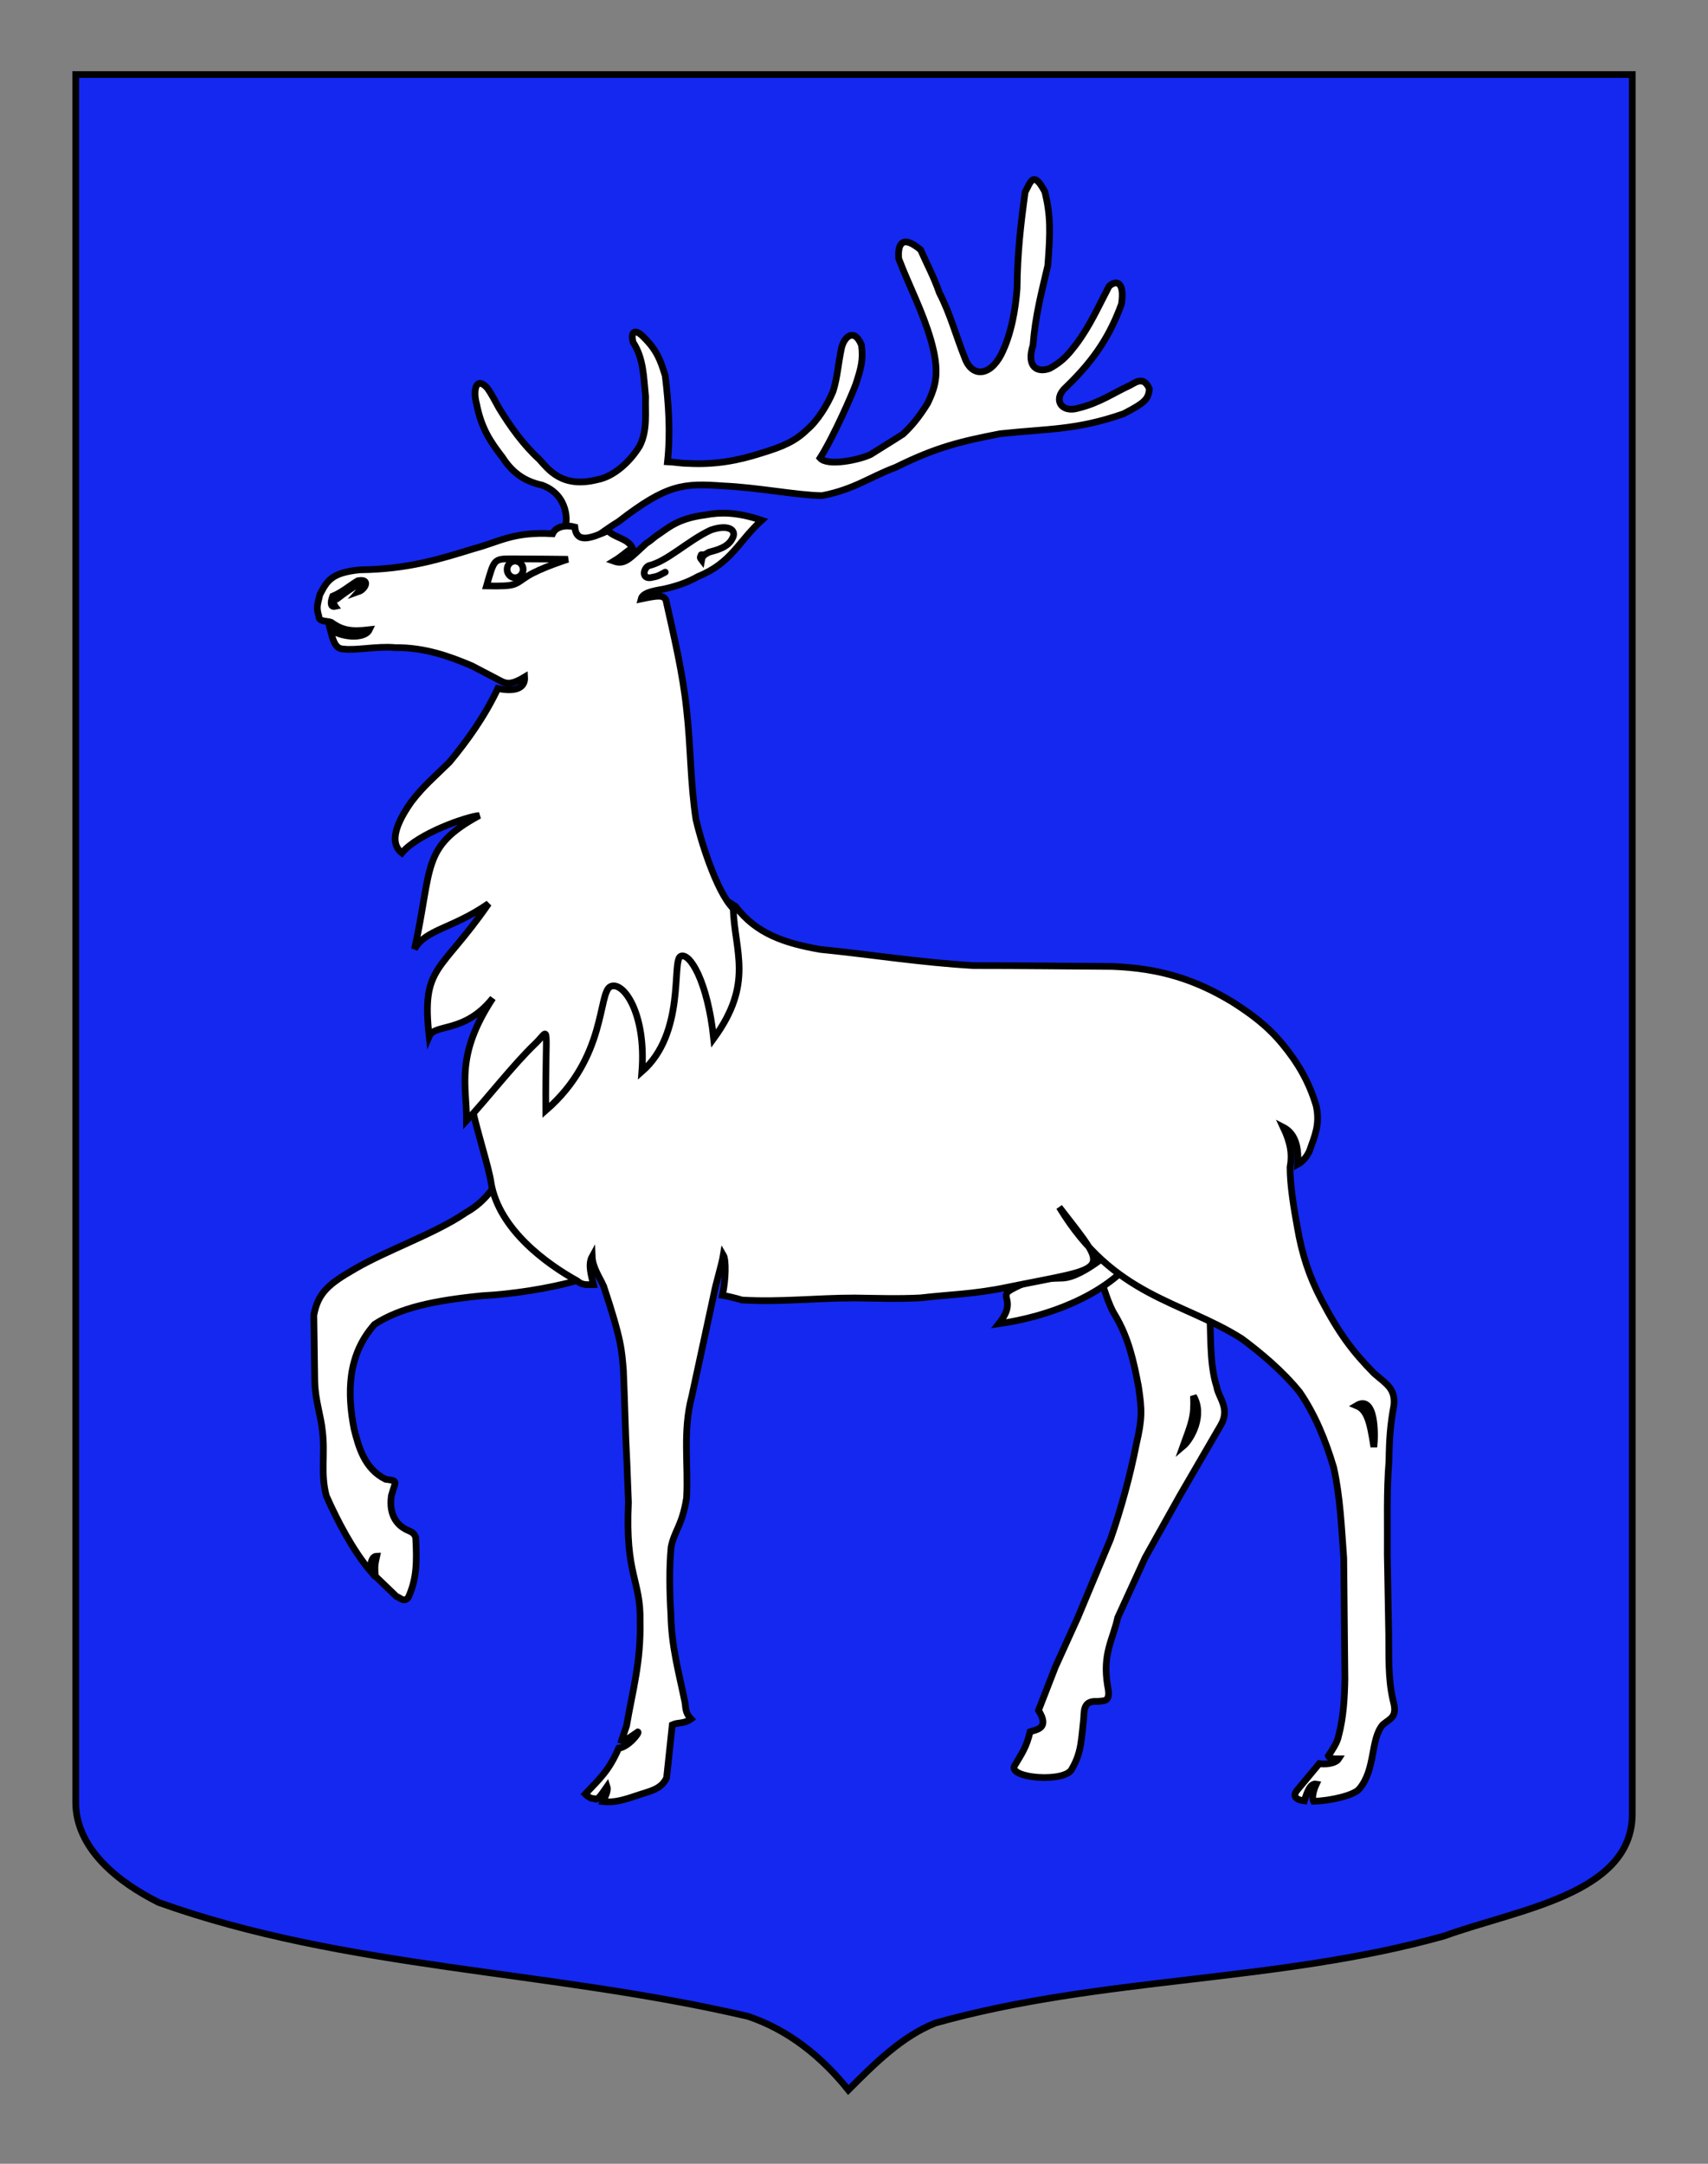
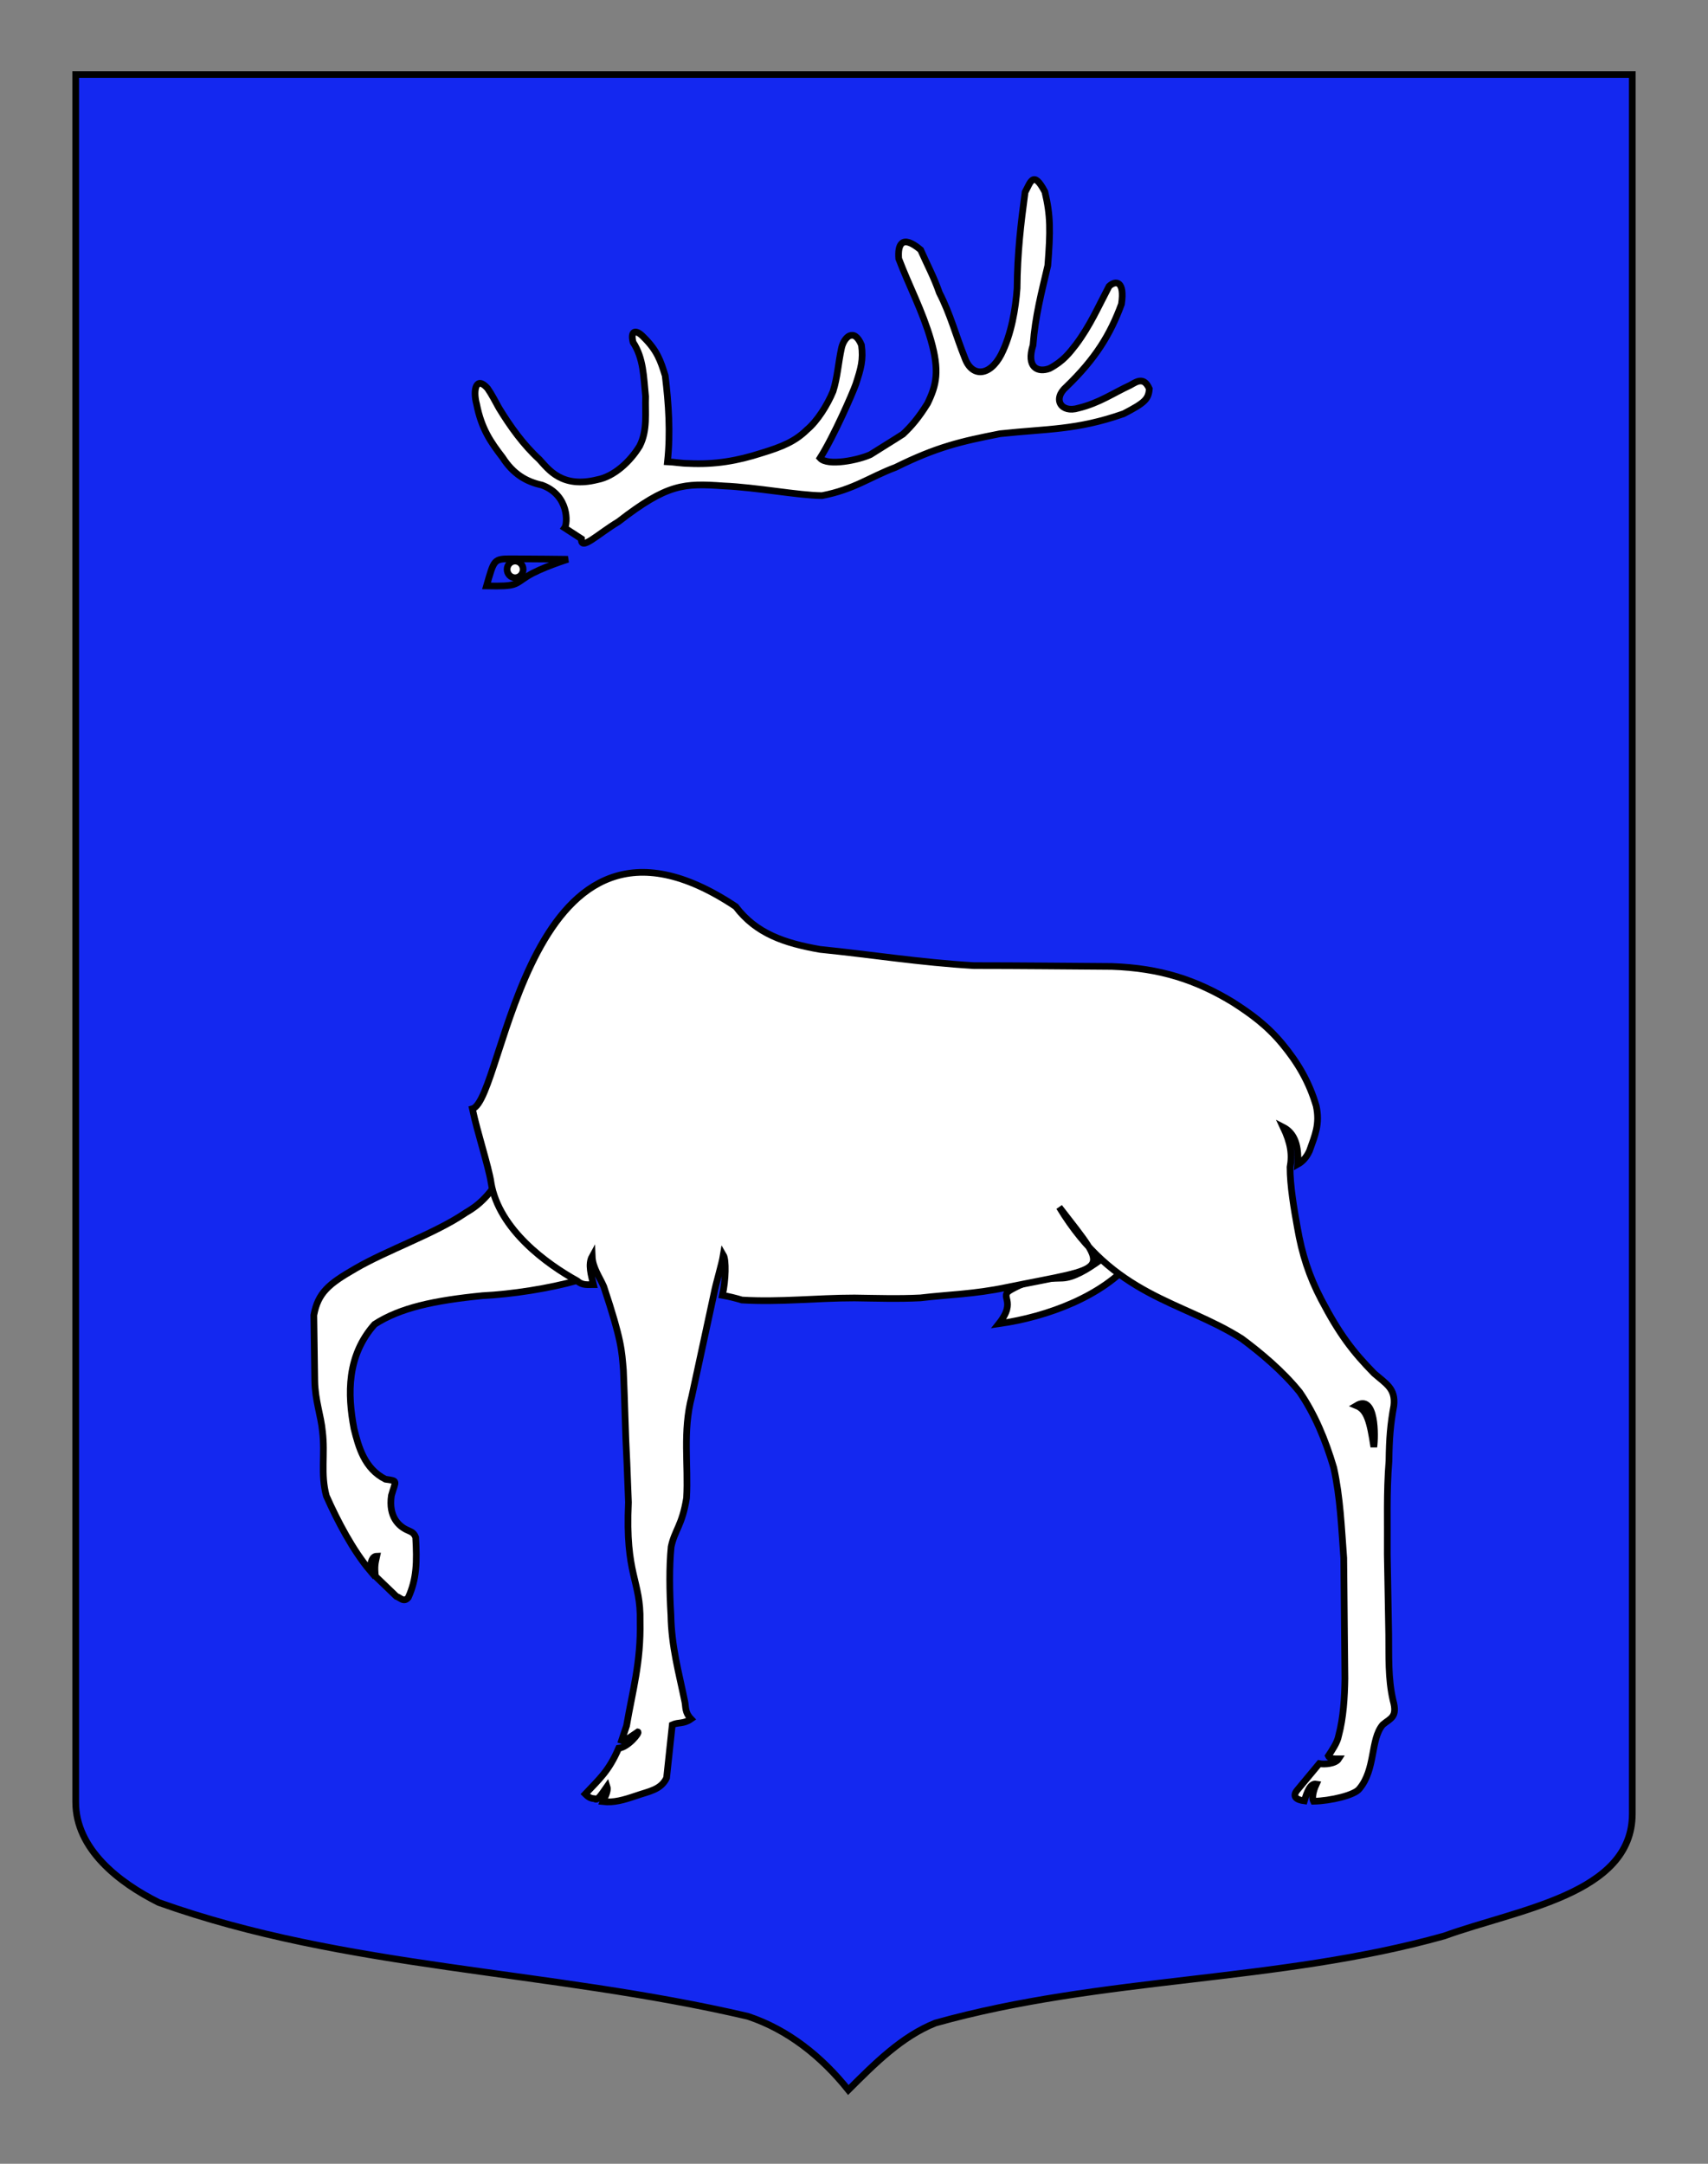
<svg xmlns="http://www.w3.org/2000/svg" version="1.0" x="0px" y="0px" width="255.118px" height="323.149px" viewBox="0 0 255.118 323.149" enable-background="new 0 0 255.118 323.149" xml:space="preserve">
  <rect x="0" y="0" width="255.118" height="323.149" fill="#808080" stroke="none" />
  <g id="Calque_2">
    <path fill="#1428F0" stroke="#000000" d="M11.306,11.13c78,0,154.505,0,232.505,0c0,135.583,0,149.084,0,259.75   c0,12.041-17.099,14.25-28.099,18.25c-25,7-51,6-76,13c-5,2-9,6-13,10c-4-5-9-9-15-11c-30-7-60-7-88-17c-6-3-12.406-8-12.406-15   C11.306,245.589,11.306,147.505,11.306,11.13z" />
    <g id="Bois" transform="translate(60.632,102.51)">
      <path id="path2395_1_" fill="#FFFFFF" stroke="#000000" d="M23.706-23.672c0.467-0.638,0.688-4.898-3.389-6.39    c-2.337-0.51-4.282-1.633-5.896-4.148c-1.741-2.259-3.143-4.271-3.863-7.935c-0.589-2.172-0.052-4.273,1.637-2.367    c0.646,0.935,1.114,1.877,1.709,2.943c1.658,2.727,3.647,5.5,6.028,7.673c1.366,1.49,3.359,4.352,8.65,3.025    c2.508-0.468,4.919-2.714,6.32-5.015c1.231-2.385,0.806-5.021,0.896-7.406c-0.297-2.94-0.301-5.717-1.872-8.103    c-0.425-1.704,0.369-2.026,1.558-0.783c2.04,2.002,2.561,3.552,3.243,5.77c0.508,4.132,0.808,8.515,0.341,12.86    c1.019,0.042,2.104,0.251,3.125,0.251c3.995,0.211,7.428-0.425,10.87-1.534c3.228-0.978,5.09-1.786,6.834-3.492    c1.571-1.32,3.05-3.695,3.9-5.74c0.678-2.131,0.769-4.226,1.278-6.528c0.382-1.577,1.862-3.034,2.964-0.398    c0.308,2.215-0.081,3.525-0.846,5.868c-0.466,1.321-3.257,7.74-5.337,11.023c1.141,1.264,5.786,0.288,7.528-0.521    c1.4-0.893,3.421-2.122,4.863-3.058c1.273-1.192,2.347-2.466,3.652-4.557c1.359-2.793,1.829-4.843,0.511-9.489    c-1.272-4.389-3.229-8.018-4.802-12.152c-0.169-2.026,0.408-3.724,3.266-1.333c0.979,2.215,2,4.095,2.81,6.438    c1.615,3.11,2.505,6.513,3.779,9.667c1.024,2.942,3.715,2.866,5.445-0.458c1.529-3.025,2.166-6.896,2.376-9.878    c0.043-5.326,0.558-9.6,1.195-14.373c0.795-1.428,1.209-3.396,2.963-0.049c0.854,3.577,0.831,5.854,0.433,11.012    c-0.935,4.005-1.872,7.506-2.211,11.895c-1.05,3.308,0.698,4.151,2.483,3.469c2.081-1.106,2.962-2.335,3.938-3.57    c2.124-2.854,3.277-5.547,4.938-8.699c1.031-0.96,2.371-0.784,1.853,2.66c-1.657,4.516-3.87,8.152-8.248,12.371    c-2.084,1.808-0.776,3.956,1.816,3.163c3.144-0.767,5.218-2.258,7.728-3.409c0.979-0.553,2.051-1.324,2.868,0.524    c-0.127,1.534-0.641,2.072-3.836,3.726c-7.054,2.47-11.309,2.217-18.446,2.984c-5.862,1.15-9.431,1.961-15.637,5.03    c-3.781,1.405-6.127,3.278-10.974,4.217c-3.612-0.04-9.728-1.236-14.699-1.45c-5.947-0.425-8.4-0.323-15.71,5.342    c-3.22,1.939-5.646,4.449-5.533,2.549L23.706-23.672z" />
    </g>
-     <path id="Posterieur_droit" fill="#FFFFFF" stroke="#000000" d="M180.607,195.06c0.343,3.522-0.054,8.419,1.128,12.037   c0.254,1.659,2.098,3.263,0.566,5.819l-6.087,10.473l-5.173,9.255l-4.09,8.933c-0.722,3.324-2.294,5.342-1.529,10.113   c0.553,2.555-0.412,2.281-1.517,2.41c-2.246-0.166-1.935,1.609-2.057,2.725c-0.339,2.939-0.312,4.905-1.713,7.293   c-0.851,2.172-9.484,1.489-8.618-0.373c1.167-1.959,1.794-2.812,2.346-5.115c0.891-0.33,2.997-0.428,1.255-3.198l2.506-6.449   l3.361-7.414l4.891-11.708c1.57-4.515,2.928-9.454,3.863-14.229c0.85-3.663,0.859-5.02,0.306-8.598   c-0.722-3.748-1.447-7.201-3.531-10.695c-1.9-2.947-2.668-10.291-5.993-10.275c6.56-1.324,14.185,5.755,20.086,8.993V195.06z    M178.266,208.483c0.138,3.097-0.253,3.897-1.567,7.528C177.939,214.974,179.958,211.345,178.266,208.483z" />
    <path id="Sexe" fill="#FFFFFF" stroke="#000000" d="M167.801,185.824c-1.052,0.101-5.74,4.924-9.119,5.055   c-2.665,0.104-4.381-0.09-7.645,1.713c-1.986,1.097,0.97,1.558-1.846,5.104c7.378-1.045,15.552-4.171,19.968-9.453   C170.567,186.24,170.682,185.824,167.801,185.824z" />
    <path id="Anterieur_droit" fill="#FFFFFF" stroke="#000000" d="M86.292,191.228c-4.32,1.208-9.805,2.06-14.24,2.278   c-7.268,0.725-12.274,1.804-16.1,4.272c-4.164,4.688-4.057,10.423-3.077,15.578c0.679,2.726,1.555,5.981,4.699,7.56   c1.98,0.27,1.513,0.199,0.889,2.438c-0.467,3.195,1.144,4.619,2.418,5.172c0.383,0.212,0.912,0.261,1.209,1.07   c0.197,3.67,0.17,6.171-1.103,8.981c-0.664,0.793-1.181,0.039-1.792-0.172l-3.119-2.998c-0.165-1.494-0.037-1.936,0.196-2.996   c-0.648,0.021-0.923,0.732-0.99,2.166c-2.536-2.998-4.842-7.344-6.536-11.166c-0.896-3.324-0.155-6.164-0.581-9.615   c-0.21-2.344-1.108-4.67-1.152-7.565l-0.139-9.81c0.637-3.366,2.207-4.661,6.202-6.961c4.675-2.729,11.778-5.186,16.283-8.211   c0.37-0.311,2.518-1.156,4.672-4.365L86.292,191.228z" />
    <path id="Corps" fill="#FFFFFF" stroke="#000000" d="M73.36,176.668c-0.394-2.535-2.025-7.4-2.802-11.073   c4.851-1.392,8.017-51.067,39.328-30.203c3.059,4.047,7.281,5.458,12.596,6.396c7.647,0.768,14.958,1.955,22.992,2.422   c6.84,0,13.727,0.08,20.608,0.123c7.225,0.256,12.562,2.006,18.045,5.334c2.72,1.746,5.107,3.465,7.404,6.233   c2.294,2.769,4.002,5.64,5.066,9.261c0.594,2.729-0.199,4.428-1.009,6.729c-0.45,0.983-1.067,1.618-1.759,1.997   c0.244-3.383-0.833-4.858-2.159-5.541c1.113,2.348,1.376,4.078,1.019,5.968c0,2.769,0.586,6.188,1.094,9   c0.68,3.962,1.747,7.282,3.576,10.774c2.676,5.113,4.701,7.783,7.888,11.022c1.742,1.534,3.245,2.233,2.946,4.832   c-0.508,2.728-0.684,4.872-0.727,8.237c-0.382,4.684-0.207,9.294-0.25,13.98l0.211,11.928c0.041,3.235-0.116,6.565,0.646,9.847   c0.721,2.556-0.396,2.669-1.543,3.649c-1.869,2.215-1.02,6.627-3.484,9.565c-0.7,0.947-4.262,1.802-6.848,1.861   c-0.363-0.72,0.188-2.084,0.412-2.569c-0.926-0.161-1.404,1.266-1.784,2.51c-1.202-0.156-1.823-0.632-1.1-1.557l3.327-4.006   c0.761,0.16,2.438,0.025,2.905-0.715c-0.479-0.002-1.307,0.066-1.546-0.438c0.546-0.836,1.35-1.988,1.535-3.025   c0.722-2.684,0.897-5.741,0.938-8.514l-0.175-18.023c-0.339-4.56-0.514-9.028-1.491-13.461c-1.231-4.176-2.843-8.03-5.095-11.311   c-2.592-3.195-5.858-5.898-8.666-7.986c-9-5.688-19.132-6.229-27.241-19.635c7.766,10.073,7.813,8.781-7.861,11.988   c-4.885,1.021-8.545,1.054-12.881,1.566c-3.271,0.168-6.621,0.054-9.853,0.012c-5.736,0-11.072,0.646-16.81,0.305   c-0.892-0.277-1.979-0.543-2.908-0.703c0.511-2.291,0.575-5.294,0.137-6.027c-0.246,1.507-1.058,4.013-1.418,5.873l-3.29,15.23   c-1.401,5.284-0.489,10.266-0.788,15.21c-0.667,4.132-1.774,4.769-2.3,7.282c-0.298,3.023-0.248,6.602-0.035,10.181   c0.083,4.729,1.188,8.56,2.081,12.948c0.169,0.809-0.012,1.598,0.922,2.577c-1.126,0.788-1.861,0.444-2.798,0.87l-0.849,7.929   c-0.85,1.788-2.606,1.991-4.562,2.673c-1.808,0.615-3.344,1.065-4.96,0.871c0.12-0.344,0.874-1.488,0.624-2.262   c-0.637,0.902-1.457,2.26-1.815,1.837c-0.566-0.052-0.864-0.14-1.438-0.709c2.083-2.224,3.501-3.384,4.989-6.837   c1.417-0.146,3.221-2.383,2.864-2.438c-0.951,0.622-1.904,1.442-2.417,1.274l0.735-2.197c0.891-5.24,2.153-9.416,2.025-15.595   c0.126-6.179-2.252-6.817-1.742-17.771l-0.225-5.824c-0.254-4.646-0.32-9.289-0.531-13.935c-0.254-2.896-0.217-4.301-2.938-12.483   c-0.608-1.396-1.655-2.795-1.725-4.488c-0.67,1.207-0.113,2.906,0.194,4.209c-0.85-0.008-1.631,0.17-2.418-0.547   c-4.553-2.517-11.684-7.654-12.881-14.646L73.36,176.668z M202.6,209.922c1.592,0.646,2.024,2.392,2.605,6.176   C205.431,214.566,205.548,208.145,202.6,209.922z" />
-     <path id="Tete" fill="#FFFFFF" stroke="#000000" stroke-linecap="round" d="M69.691,167.369c0.03-5.25-1.744-9.688,3.917-18.298   c-4.234,5.312-8.678,3.757-9.504,5.706c-1.198-10.639,1.703-9.396,8.872-19.826c-5.402,3.756-9.453,3.84-11.061,6.797   c2.721-12.253,0.941-15.2,9.673-19.955c-1.8,0.137-9.14,2.669-11.563,5.591c-2.379-1.863,0.056-5.68,1.403-7.624   c1.867-2.429,3.277-3.546,5.699-5.931c2.616-3.136,5.291-6.876,7.228-11c3.105,0.621,4.102-0.367,4.011-1.72   c-1.66,0.999-2.499,1.121-3.459,0.645c-1.474-0.771-2.949-1.542-4.425-2.314c-3.399-1.449-7.107-2.765-11.442-2.721   c-2.633-0.254-5.913,0.462-7.74,0.208c-1.337,0-1.609-1.544-1.996-2.999c1.426,1.231,5.147,1.629,5.866,0.118   c-2.69,0.319-4.02,0.112-5.706-1.111c-0.678-0.254-1.843-0.019-1.843-0.914c-0.423-1.364-0.18-1.776,0.159-3.225   c1.062-2.045,1.714-3.276,5.99-3.696c7.181-0.083,11.93-1.604,17.071-3.181c3.696-0.98,5.833-2.547,11.698-2.205   c0.533-1.181,2.144-1.331,3.314-1.011c0.254,2.557,2.438,1.651,4.948,0.572c1.146,1.107,2.963,1.127,3.643,2.533   c-1.217,0.845-1.488,1.22-2.767,2.001c1.676,0.597,2.395-0.425,4.887-2.694c0.3-0.13,1.133-0.837,1.346-1.007   c1.783-1.149,3.123-2.64,7.372-3.195c2.25-0.425,4.704-0.487,8.486,0.79c-3.526,3.196-4.444,6.327-9.544,8.414   c-1.474,0.847-3.201,1.44-5.102,1.859c-1.729,0.294-3.141,0.588-3.363,1.475c2.604-0.551,3.287-0.59,3.696,0.135   c1.166,5.218,2.555,11.033,3.095,16.402c0.636,5.496,0.552,10.919,1.4,16.373c0.552,2.555,2.97,10.723,5.563,13.32   c0.226,6.462,3.106,11.173-2.917,19.422c-0.909-8.593-3.602-12.95-4.946-12.28c-1.346,0.669,0.8,11.48-5.778,17.22   c0.683-8.614-2.741-13.558-4.664-12.717c-1.923,0.84-0.53,10.596-9.688,18.512c-0.084-13.696,0.771-12.205-1.595-9.945   C76.68,158.992,72.568,164.315,69.691,167.369z M99.365,85.45c-0.545,0.28-1.079,0.641-1.779,0.736   c-1.867,0.553-1.529-1.32-0.678-1.703c2.76-0.638,5.863-3.749,9.263-5.326c2.592-0.894,3.994-0.042,3.187,1.32   c-0.678,1.276-2.25,1.662-3.484,2.001c-0.778,0.408-0.976,0.624-1.067,1.127c-0.211-0.28-0.312-0.247-0.062-0.758h-0.003    M53.588,88.347c0.75-0.839,0.732-1.384,0.049-1.233c-1.155,0.767-2.225,1.483-3.237,2.271c-0.71-0.23-0.595,0.864-0.352,1.177   c-0.645,0.139-0.739-0.5-0.356-1.521c1.444-0.595,2.463-1.533,3.738-2.3C55.425,86.359,54.534,88.018,53.588,88.347z" />
    <g id="Oeil">
      <path id="path5098" fill="#FFFFFF" stroke="#000000" d="M78.139,85.04c0,0.689-0.536,1.248-1.197,1.248    c-0.662,0-1.198-0.559-1.198-1.248c0-0.69,0.536-1.249,1.198-1.249C77.603,83.791,78.139,84.35,78.139,85.04z" />
      <path id="path5096" fill="none" stroke="#000000" d="M72.669,87.506c1.152-3.988,1.05-4.053,3.803-4.051    c2.752,0.002,8.357,0.071,8.357,0.071s-4.085,1.281-6.071,2.54C76.774,87.327,77.25,87.594,72.669,87.506z" />
    </g>
  </g>
  <g id="Calque_1">
    <path fill="#FFFFFF" stroke="#000000" d="M182.4,150.88" />
  </g>
</svg>